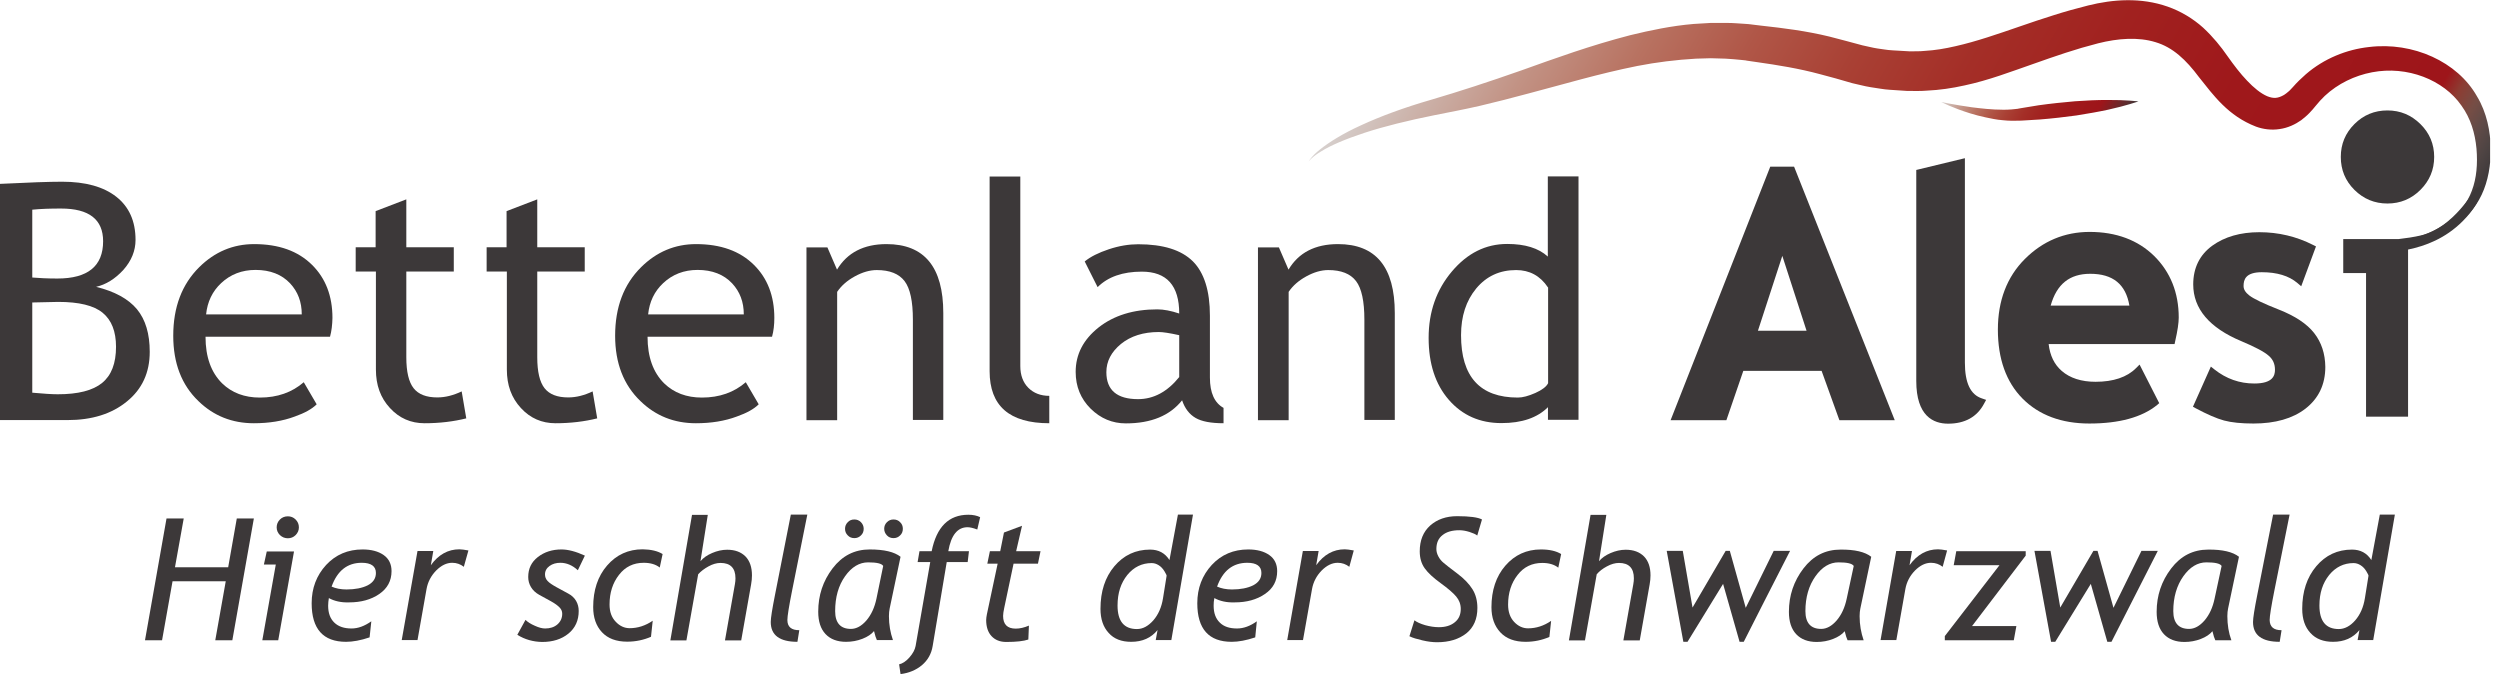
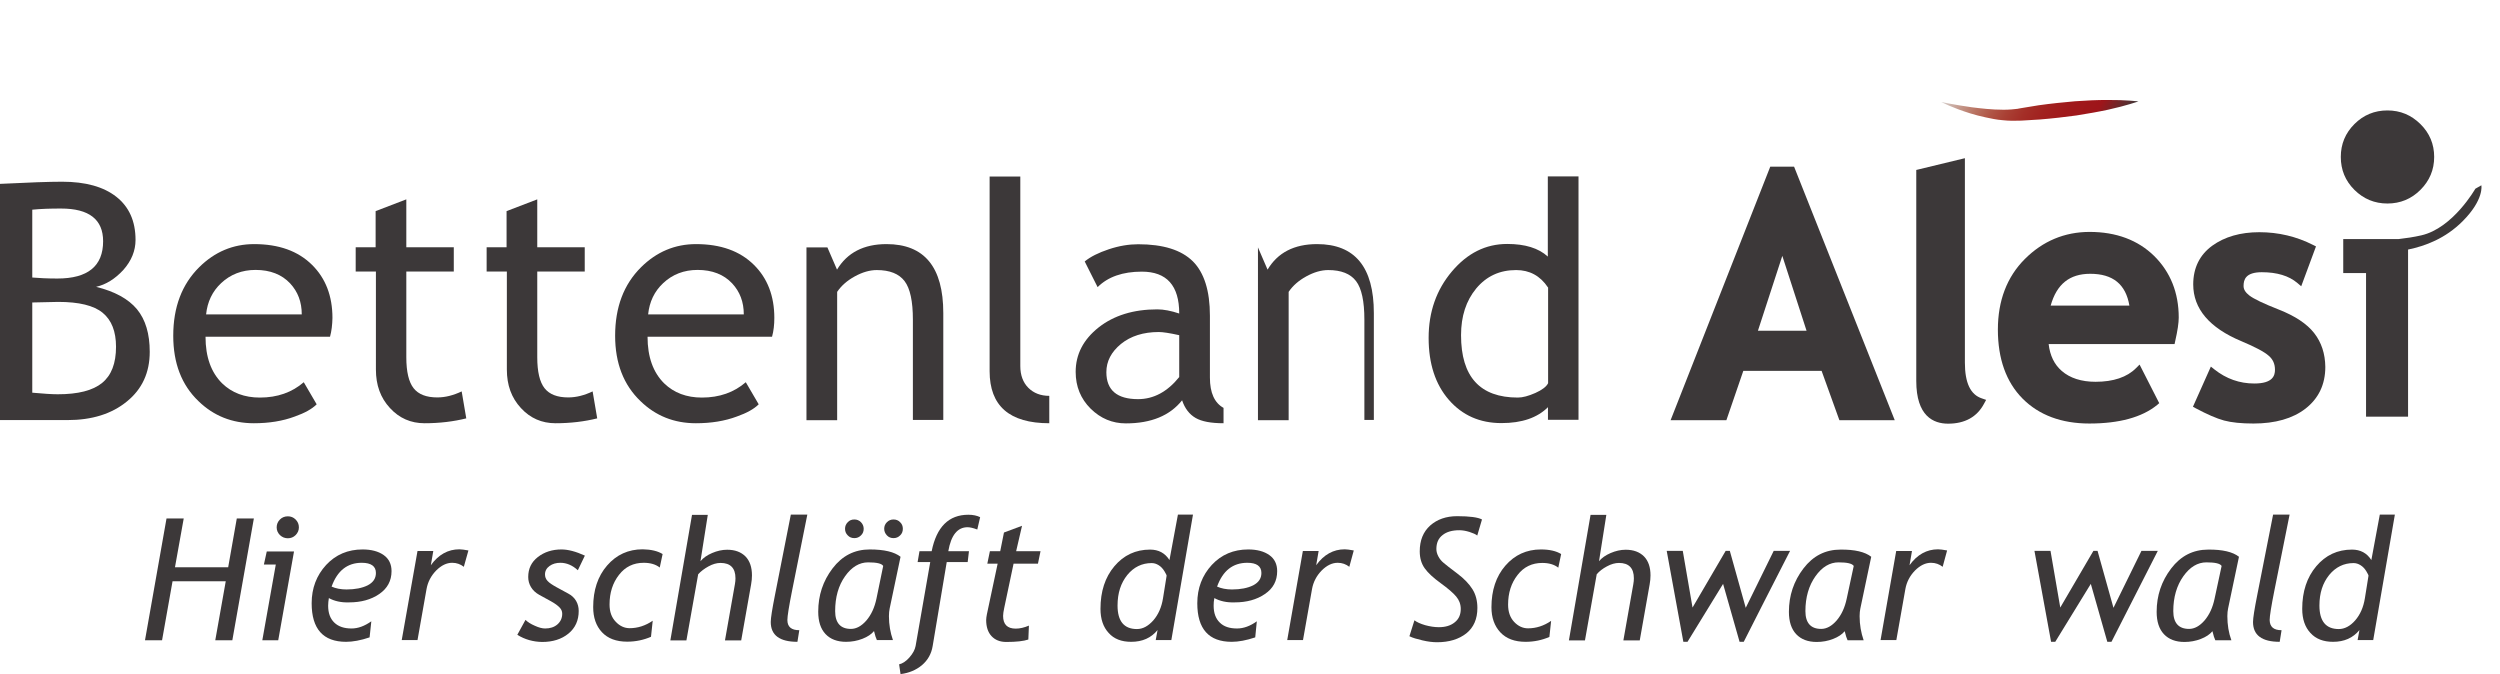
<svg xmlns="http://www.w3.org/2000/svg" xmlns:xlink="http://www.w3.org/1999/xlink" version="1.0" id="Ebene_1" x="0px" y="0px" viewBox="0 0 174.31 47" style="enable-background:new 0 0 174.31 47;" xml:space="preserve">
  <style type="text/css">
	.st0{fill:#3C3839;}
	.st1{clip-path:url(#SVGID_2_);fill:url(#SVGID_3_);}
	.st2{clip-path:url(#SVGID_5_);}
	.st3{clip-path:url(#SVGID_7_);fill:url(#SVGID_8_);}
</style>
  <path class="st0" d="M125.15,11.77l-0.06-0.15h-1.66l-6.95,17.68h3.89l1.18-3.44h5.46l1.24,3.44h3.86L125.15,11.77 M125.96,23.06  h-3.39l1.7-5.22L125.96,23.06z" />
  <path class="st0" d="M138.19,27.78c-0.8-0.26-1.19-1.08-1.19-2.5V11.03l-3.39,0.82v14.71c0,2.46,1.2,2.98,2.22,2.98  c1.17,0,2.02-0.47,2.51-1.4l0.14-0.26L138.19,27.78" />
  <path class="st0" d="M150.2,17.85c-1.13-1.11-2.65-1.68-4.5-1.68c-1.75,0-3.27,0.64-4.52,1.89c-1.25,1.25-1.88,2.91-1.88,4.92  c0,2.04,0.58,3.66,1.72,4.81c1.14,1.15,2.71,1.74,4.66,1.74c2.07,0,3.66-0.43,4.72-1.29l0.15-0.13l-1.37-2.69l-0.24,0.24  c-0.63,0.64-1.59,0.96-2.83,0.96c-0.99,0-1.79-0.26-2.36-0.76c-0.52-0.45-0.82-1.08-0.91-1.87h8.78l0.04-0.19  c0.17-0.74,0.25-1.29,0.25-1.66C151.91,20.41,151.33,18.97,150.2,17.85 M142.98,21.31c0.42-1.5,1.32-2.22,2.76-2.22  c1.58,0,2.48,0.73,2.73,2.22H142.98z" />
  <path class="st0" d="M161.35,23.22c-0.5-0.64-1.33-1.19-2.45-1.63c-1.07-0.42-1.76-0.75-2.07-0.99c-0.27-0.21-0.4-0.42-0.4-0.66  c0-0.44,0.14-0.96,1.27-0.96c1.06,0,1.89,0.25,2.48,0.75l0.27,0.23l1.03-2.78l-0.2-0.1c-1.16-0.59-2.42-0.89-3.75-0.89  c-1.32,0-2.42,0.32-3.28,0.94c-0.88,0.64-1.33,1.55-1.33,2.7c0,1.7,1.13,3.03,3.36,3.96c0.95,0.4,1.6,0.74,1.91,1.02  c0.29,0.25,0.43,0.57,0.43,0.97c0,0.41-0.15,0.96-1.44,0.96c-1.03,0-1.96-0.33-2.78-0.98l-0.25-0.2l-1.25,2.8l0.2,0.11  c0.79,0.42,1.45,0.71,1.97,0.85c0.52,0.14,1.21,0.21,2.05,0.21c1.52,0,2.74-0.35,3.63-1.04c0.91-0.71,1.38-1.68,1.38-2.91  C162.12,24.66,161.86,23.87,161.35,23.22" />
  <path class="st0" d="M166.46,7.7c0.9,0,1.66,0.32,2.3,0.95c0.64,0.63,0.96,1.4,0.96,2.29c0,0.9-0.32,1.66-0.96,2.3  c-0.63,0.63-1.4,0.95-2.3,0.95c-0.9,0-1.66-0.32-2.3-0.95c-0.64-0.64-0.95-1.4-0.95-2.3c0-0.9,0.32-1.66,0.95-2.29  C164.79,8.02,165.56,7.7,166.46,7.7" />
  <g>
    <defs>
      <path id="SVGID_1_" d="M149.1,7.07c0,0-0.84,0.3-2.12,0.58c-0.64,0.14-1.39,0.27-2.2,0.4c-0.81,0.11-1.67,0.21-2.54,0.28    c-0.44,0.03-0.87,0.05-1.3,0.08c-0.22,0-0.44,0.01-0.65,0.01c-0.23-0.01-0.46-0.01-0.66-0.04c-0.42-0.03-0.82-0.12-1.2-0.2    c-0.37-0.08-0.72-0.17-1.04-0.27c-1.27-0.39-2.04-0.8-2.04-0.8s0.86,0.19,2.14,0.37c0.64,0.08,1.39,0.17,2.17,0.17    c0.2,0.01,0.38-0.01,0.58-0.02l0.31-0.03l0.08-0.01l0.02,0h0.01c0.01,0-0.03,0-0.01,0l0.01,0l0.04-0.01l0.16-0.03    c0.42-0.07,0.85-0.14,1.28-0.21c0.86-0.12,1.73-0.21,2.54-0.28c0.81-0.06,1.57-0.09,2.23-0.09C148.21,6.96,149.1,7.07,149.1,7.07" />
    </defs>
    <clipPath id="SVGID_2_">
      <use xlink:href="#SVGID_1_" style="overflow:visible;" />
    </clipPath>
    <linearGradient id="SVGID_3_" gradientUnits="userSpaceOnUse" x1="-172.552" y1="378.601" x2="-171.552" y2="378.601" gradientTransform="matrix(10.637 6.141 6.141 -10.637 -352.963 5091.408)">
      <stop offset="0" style="stop-color:#DADADA" />
      <stop offset="0.065" style="stop-color:#CDB6AE" />
      <stop offset="0.136" style="stop-color:#C29284" />
      <stop offset="0.21" style="stop-color:#B87261" />
      <stop offset="0.288" style="stop-color:#B05647" />
      <stop offset="0.369" style="stop-color:#A94034" />
      <stop offset="0.456" style="stop-color:#A42E27" />
      <stop offset="0.55" style="stop-color:#A1211F" />
      <stop offset="0.657" style="stop-color:#9F181B" />
      <stop offset="0.806" style="stop-color:#9E151A" />
      <stop offset="0.989" style="stop-color:#3C3839" />
      <stop offset="1" style="stop-color:#3C3839" />
    </linearGradient>
    <polygon class="st1" points="138.79,1 149.73,7.32 145.66,14.37 134.72,8.05  " />
  </g>
  <g>
    <defs>
      <path id="SVGID_4_" d="M164.4,17.15c0,0,0.4-0.05,1.16-0.15c0.38-0.05,0.84-0.11,1.39-0.18c0.55-0.06,1.18-0.15,1.85-0.38    c1.31-0.43,2.9-1.38,3.55-3.15c0.33-0.87,0.41-1.88,0.32-2.93c-0.1-1.07-0.4-2.1-1.05-3c-1.25-1.8-3.78-2.79-6.23-2.32    c-1.21,0.23-2.38,0.79-3.3,1.65c-0.23,0.22-0.44,0.45-0.64,0.7c-0.19,0.22-0.21,0.27-0.43,0.49c-0.18,0.19-0.38,0.35-0.57,0.5    c-0.41,0.29-0.93,0.54-1.51,0.62c-0.57,0.09-1.15,0.01-1.64-0.17c-1.95-0.75-2.97-2.19-3.97-3.44c-0.91-1.22-1.83-2.09-3.04-2.45    c-1.2-0.37-2.61-0.27-4,0.08c-0.81,0.21-1.5,0.41-2.26,0.66c-0.75,0.24-1.5,0.51-2.27,0.78c-1.53,0.53-3.1,1.14-4.8,1.5    c-0.85,0.19-1.73,0.32-2.62,0.36c-0.46,0.04-0.85,0.02-1.38,0.02l-1.2-0.08c-0.4-0.02-0.89-0.12-1.33-0.18    c-0.45-0.07-0.85-0.19-1.28-0.28c-0.8-0.23-1.54-0.45-2.26-0.63c-1.44-0.39-2.92-0.63-4.4-0.84l-0.69-0.1c0,0-0.09-0.01-0.03-0.01    l-0.07-0.01l-0.28-0.03c-0.37-0.03-0.77-0.08-1.11-0.09c-0.34-0.01-0.68-0.02-1.02-0.03c-0.35,0.01-0.7,0.02-1.04,0.03    c-1.39,0.08-2.76,0.25-4.09,0.51c-2.66,0.53-5.19,1.29-7.56,1.91c-1.18,0.32-2.32,0.61-3.42,0.87c-1.09,0.25-2.15,0.45-3.11,0.64    c-1.94,0.39-3.59,0.8-4.93,1.24c-1.34,0.44-2.36,0.88-3,1.28c-0.65,0.38-0.9,0.72-0.9,0.72s0.2-0.37,0.81-0.85    c0.6-0.48,1.57-1.1,2.88-1.69c1.3-0.6,2.96-1.22,4.87-1.77c1.91-0.56,4-1.24,6.3-2.05c2.29-0.82,4.79-1.73,7.58-2.45    c1.4-0.34,2.87-0.65,4.41-0.78c0.39-0.02,0.78-0.05,1.17-0.07c0.4,0,0.81,0,1.22,0c0.4,0,0.76,0.04,1.14,0.06l0.28,0.02l0.18,0.02    l0.15,0.02l0.58,0.07c1.55,0.17,3.14,0.37,4.74,0.76c0.8,0.2,1.58,0.42,2.3,0.61c0.35,0.07,0.71,0.17,1.05,0.22    c0.35,0.04,0.64,0.11,1.05,0.13l1.2,0.07c0.27-0.01,0.69,0.01,1.03-0.03c0.72-0.04,1.44-0.16,2.17-0.33    c1.46-0.33,2.95-0.85,4.49-1.38c0.77-0.27,1.56-0.53,2.35-0.78c0.78-0.25,1.65-0.49,2.41-0.68c1.73-0.43,3.67-0.57,5.53,0.08    c0.92,0.32,1.78,0.84,2.48,1.47c0.7,0.65,1.24,1.32,1.71,2c0.44,0.62,0.88,1.2,1.35,1.69c0.46,0.49,0.96,0.9,1.41,1.09    c0.45,0.18,0.75,0.15,1.17-0.09c0.1-0.07,0.21-0.14,0.29-0.22c0.06-0.03,0.27-0.27,0.33-0.33c0.28-0.32,0.58-0.61,0.9-0.89    c1.27-1.1,2.85-1.73,4.4-1.9c3.09-0.38,6.18,1.04,7.53,3.43c0.7,1.15,0.94,2.48,0.96,3.62c0.02,1.16-0.18,2.3-0.63,3.25    c-0.45,0.96-1.16,1.7-1.9,2.19c-0.75,0.49-1.53,0.75-2.23,0.91c-0.71,0.16-1.35,0.18-1.9,0.24c-0.55,0.05-1.02,0.09-1.4,0.13    C164.8,17.11,164.4,17.15,164.4,17.15" />
    </defs>
    <clipPath id="SVGID_5_">
      <use xlink:href="#SVGID_4_" style="overflow:visible;" />
    </clipPath>
    <g class="st2">
      <defs>
        <rect id="SVGID_6_" x="0" width="173.62" height="47" />
      </defs>
      <clipPath id="SVGID_7_">
        <use xlink:href="#SVGID_6_" style="overflow:visible;" />
      </clipPath>
      <linearGradient id="SVGID_8_" gradientUnits="userSpaceOnUse" x1="-164.965" y1="365.298" x2="-163.965" y2="365.298" gradientTransform="matrix(64.525 37.253 37.253 -64.525 -2880.455 29737.938)">
        <stop offset="0" style="stop-color:#DADADA" />
        <stop offset="0.073" style="stop-color:#CDB6AE" />
        <stop offset="0.151" style="stop-color:#C29284" />
        <stop offset="0.234" style="stop-color:#B87261" />
        <stop offset="0.321" style="stop-color:#B05647" />
        <stop offset="0.411" style="stop-color:#A94034" />
        <stop offset="0.508" style="stop-color:#A42E27" />
        <stop offset="0.613" style="stop-color:#A1211F" />
        <stop offset="0.732" style="stop-color:#9F181B" />
        <stop offset="0.898" style="stop-color:#9E151A" />
        <stop offset="0.915" style="stop-color:#8C3D33" />
        <stop offset="0.933" style="stop-color:#764D45" />
        <stop offset="0.949" style="stop-color:#604B48" />
        <stop offset="0.964" style="stop-color:#4E4443" />
        <stop offset="0.976" style="stop-color:#413B3C" />
        <stop offset="0.984" style="stop-color:#3C3839" />
        <stop offset="1" style="stop-color:#3C3839" />
      </linearGradient>
-       <polygon class="st3" points="43.4,-75.18 193.97,11.75 130.22,122.18 -20.35,35.25   " />
    </g>
  </g>
  <path class="st0" d="M173.01,12.92l-0.42,0.24c0,0-1.56,2.75-3.77,3.25c-0.52,0.12-1.06,0.2-1.59,0.26h-3.85v2.37h1.59v10.01h2.93  V17.4c1.2-0.25,2.59-0.76,3.81-1.98C173.22,13.9,173.01,12.92,173.01,12.92" />
  <path class="st0" d="M4.7,29.29H0V12.82c2-0.1,3.45-0.15,4.33-0.15c1.63,0,2.89,0.35,3.78,1.05c0.89,0.7,1.34,1.7,1.34,3.01  c0,0.76-0.29,1.46-0.85,2.09C8.02,19.45,7.39,19.84,6.7,20c1.3,0.32,2.25,0.84,2.85,1.56c0.6,0.73,0.89,1.72,0.89,2.97  c0,1.45-0.53,2.6-1.59,3.46C7.79,28.86,6.41,29.29,4.7,29.29 M2.25,14.62v4.73c0.47,0.04,1.06,0.07,1.75,0.07  c2.13,0,3.19-0.87,3.19-2.6c0-1.52-0.98-2.28-2.93-2.28C3.51,14.54,2.84,14.56,2.25,14.62z M2.25,21.09v6.29  c0.77,0.07,1.36,0.11,1.78,0.11c1.41,0,2.44-0.26,3.09-0.79c0.65-0.53,0.97-1.37,0.97-2.52c0-1.07-0.31-1.86-0.93-2.37  c-0.62-0.51-1.65-0.76-3.1-0.76L2.25,21.09z" />
  <path class="st0" d="M23.01,23.48h-8.68c0,1.41,0.39,2.49,1.16,3.25c0.68,0.66,1.56,0.99,2.63,0.99c1.22,0,2.24-0.36,3.06-1.07  l0.9,1.54c-0.33,0.33-0.84,0.61-1.52,0.85c-0.85,0.32-1.81,0.47-2.86,0.47c-1.51,0-2.8-0.51-3.86-1.54  c-1.18-1.13-1.76-2.65-1.76-4.56c0-1.99,0.6-3.58,1.81-4.78c1.08-1.07,2.36-1.61,3.83-1.61c1.72,0,3.06,0.48,4.04,1.45  c0.94,0.93,1.42,2.16,1.42,3.7C23.17,22.64,23.12,23.08,23.01,23.48 M17.82,18.82c-0.95,0-1.75,0.31-2.4,0.92  c-0.62,0.58-0.96,1.31-1.05,2.18h6.67c0-0.86-0.27-1.58-0.81-2.16C19.65,19.14,18.84,18.82,17.82,18.82z" />
  <path class="st0" d="M26.19,18.93h-1.39v-1.69h1.39v-2.52l2.14-0.82v3.34h3.31v1.69h-3.31v5.98c0,1.01,0.17,1.73,0.51,2.16  c0.34,0.43,0.89,0.64,1.65,0.64c0.55,0,1.11-0.14,1.7-0.42l0.32,1.88c-0.88,0.22-1.86,0.34-2.91,0.34c-0.95,0-1.76-0.35-2.41-1.06  c-0.66-0.71-0.98-1.6-0.98-2.68V18.93" />
  <path class="st0" d="M35.32,18.93h-1.39v-1.69h1.39v-2.52l2.14-0.82v3.34h3.31v1.69h-3.31v5.98c0,1.01,0.17,1.73,0.51,2.16  c0.34,0.43,0.89,0.64,1.65,0.64c0.55,0,1.11-0.14,1.7-0.42l0.32,1.88c-0.88,0.22-1.86,0.34-2.91,0.34c-0.95,0-1.76-0.35-2.41-1.06  c-0.66-0.71-0.98-1.6-0.98-2.68V18.93" />
  <path class="st0" d="M53.83,23.48h-8.68c0,1.41,0.39,2.49,1.16,3.25c0.68,0.66,1.56,0.99,2.63,0.99c1.22,0,2.24-0.36,3.06-1.07  l0.9,1.54c-0.33,0.33-0.84,0.61-1.52,0.85c-0.85,0.32-1.81,0.47-2.86,0.47c-1.51,0-2.8-0.51-3.86-1.54  c-1.18-1.13-1.77-2.65-1.77-4.56c0-1.99,0.6-3.58,1.81-4.78c1.08-1.07,2.36-1.61,3.83-1.61c1.72,0,3.06,0.48,4.04,1.45  c0.94,0.93,1.42,2.16,1.42,3.7C53.99,22.64,53.94,23.08,53.83,23.48 M48.64,18.82c-0.95,0-1.75,0.31-2.4,0.92  c-0.62,0.58-0.96,1.31-1.05,2.18h6.67c0-0.86-0.27-1.58-0.81-2.16C50.47,19.14,49.66,18.82,48.64,18.82z" />
  <path class="st0" d="M63.65,29.29v-7c0-1.28-0.19-2.18-0.58-2.69c-0.39-0.51-1.03-0.77-1.94-0.77c-0.49,0-1,0.15-1.53,0.44  c-0.53,0.29-0.94,0.65-1.23,1.08v8.95h-2.14V17.25h1.46l0.67,1.55c0.71-1.18,1.86-1.78,3.45-1.78c2.64,0,3.96,1.6,3.96,4.81v7.45  H63.65" />
  <path class="st0" d="M69,25.88V12.31h2.14v13.21c0,0.64,0.19,1.15,0.56,1.52c0.37,0.37,0.86,0.56,1.46,0.56v1.91  C70.38,29.51,69,28.3,69,25.88" />
  <path class="st0" d="M82.42,27.91c-0.85,1.07-2.16,1.61-3.92,1.61c-0.94,0-1.76-0.34-2.46-1.03C75.35,27.8,75,26.95,75,25.93  c0-1.22,0.53-2.25,1.6-3.1c1.07-0.84,2.43-1.26,4.09-1.26c0.45,0,0.96,0.1,1.53,0.29c0-1.95-0.87-2.92-2.61-2.92  c-1.33,0-2.36,0.36-3.08,1.08l-0.9-1.79c0.4-0.33,0.96-0.61,1.68-0.85s1.4-0.35,2.05-0.35c1.75,0,3.01,0.4,3.81,1.19  c0.79,0.79,1.19,2.06,1.19,3.79v4.32c0,1.06,0.32,1.76,0.95,2.11v1.07c-0.87,0-1.52-0.12-1.95-0.37S82.61,28.48,82.42,27.91   M82.22,23.37c-0.68-0.15-1.15-0.22-1.42-0.22c-1.08,0-1.96,0.28-2.64,0.83c-0.68,0.56-1.02,1.21-1.02,1.97  c0,1.25,0.74,1.88,2.21,1.88c1.08,0,2.04-0.51,2.87-1.54V23.37z" />
-   <path class="st0" d="M95.13,29.29v-7c0-1.28-0.19-2.18-0.58-2.69c-0.39-0.51-1.03-0.77-1.94-0.77c-0.49,0-1,0.15-1.53,0.44  c-0.53,0.29-0.94,0.65-1.23,1.08v8.95h-2.14V17.25h1.46l0.67,1.55c0.7-1.18,1.85-1.78,3.45-1.78c2.64,0,3.96,1.6,3.96,4.81v7.45  H95.13" />
+   <path class="st0" d="M95.13,29.29v-7c0-1.28-0.19-2.18-0.58-2.69c-0.39-0.51-1.03-0.77-1.94-0.77c-0.49,0-1,0.15-1.53,0.44  c-0.53,0.29-0.94,0.65-1.23,1.08v8.95h-2.14V17.25l0.67,1.55c0.7-1.18,1.85-1.78,3.45-1.78c2.64,0,3.96,1.6,3.96,4.81v7.45  H95.13" />
  <path class="st0" d="M107.93,29.28v-0.89c-0.74,0.74-1.82,1.11-3.24,1.11c-1.51,0-2.73-0.54-3.67-1.62  c-0.94-1.08-1.41-2.52-1.41-4.32c0-1.81,0.54-3.35,1.62-4.63c1.08-1.28,2.36-1.92,3.86-1.92c1.24,0,2.19,0.29,2.83,0.88v-5.59h2.14  v16.97H107.93 M107.93,20.04c-0.54-0.81-1.28-1.21-2.22-1.21c-1.15,0-2.07,0.43-2.78,1.28c-0.71,0.86-1.06,1.94-1.06,3.26  c0,2.9,1.32,4.35,3.96,4.35c0.34,0,0.74-0.11,1.22-0.32c0.47-0.21,0.77-0.44,0.89-0.68V20.04z" />
  <polyline class="st0" points="15.01,44.64 15.74,40.53 12.03,40.53 11.3,44.64 10.11,44.64 11.61,36.15 12.81,36.15 12.2,39.55   15.91,39.55 16.51,36.15 17.7,36.15 16.2,44.64 15.01,44.64 " />
  <path class="st0" d="M18.29,44.64l0.94-5.28H18.4l0.2-0.91h1.9l-1.1,6.19H18.29 M20.07,36c0.21,0,0.39,0.07,0.54,0.22  c0.15,0.15,0.23,0.33,0.23,0.55c0,0.21-0.08,0.39-0.23,0.54c-0.15,0.15-0.33,0.22-0.54,0.22c-0.21,0-0.39-0.07-0.55-0.22  c-0.15-0.15-0.23-0.33-0.23-0.54c0-0.22,0.08-0.4,0.23-0.55C19.67,36.07,19.86,36,20.07,36z" />
  <path class="st0" d="M22.93,41.7c-0.03,0.18-0.05,0.36-0.05,0.53c0,0.51,0.14,0.9,0.43,1.18c0.29,0.28,0.69,0.41,1.2,0.41  c0.46,0,0.91-0.17,1.38-0.5l-0.12,1.12c-0.62,0.21-1.17,0.31-1.64,0.31c-1.6,0-2.4-0.9-2.4-2.69c0-1.05,0.34-1.94,1.01-2.67  c0.67-0.72,1.52-1.08,2.54-1.08c0.61,0,1.1,0.13,1.47,0.39c0.37,0.26,0.55,0.64,0.55,1.12c0,0.68-0.29,1.21-0.86,1.6  c-0.57,0.39-1.27,0.58-2.1,0.58C23.78,42.02,23.31,41.91,22.93,41.7 M23.12,40.9c0.29,0.13,0.64,0.2,1.04,0.2  c0.6,0,1.1-0.1,1.48-0.29c0.38-0.2,0.57-0.48,0.57-0.86c0-0.47-0.33-0.71-0.99-0.71C24.22,39.24,23.52,39.79,23.12,40.9z" />
  <path class="st0" d="M32.34,39.52c-0.23-0.18-0.5-0.28-0.81-0.28c-0.39,0-0.76,0.18-1.12,0.54c-0.35,0.36-0.58,0.79-0.67,1.29  l-0.63,3.56h-1.1l1.1-6.21h1.1l-0.17,0.99c0.53-0.74,1.2-1.11,1.99-1.11c0.14,0,0.35,0.03,0.63,0.08L32.34,39.52" />
  <path class="st0" d="M36.07,44.26l0.57-1.04c0.15,0.15,0.37,0.29,0.65,0.41c0.28,0.13,0.52,0.19,0.72,0.19  c0.34,0,0.63-0.09,0.85-0.28c0.22-0.19,0.34-0.44,0.34-0.75c0-0.16-0.06-0.31-0.18-0.43c-0.12-0.13-0.32-0.28-0.61-0.44l-0.82-0.45  c-0.25-0.14-0.44-0.32-0.57-0.54c-0.13-0.22-0.19-0.45-0.19-0.7c0-0.58,0.22-1.04,0.67-1.39c0.45-0.35,1-0.53,1.65-0.53  c0.45,0,1,0.14,1.63,0.43l-0.49,1.02c-0.38-0.35-0.79-0.52-1.22-0.52c-0.29,0-0.54,0.07-0.75,0.22c-0.21,0.15-0.32,0.35-0.32,0.59  c0,0.18,0.06,0.33,0.18,0.46c0.12,0.13,0.33,0.27,0.62,0.43l0.81,0.44c0.25,0.13,0.44,0.31,0.56,0.52c0.12,0.21,0.18,0.44,0.18,0.7  c0,0.66-0.24,1.19-0.72,1.58c-0.48,0.39-1.09,0.58-1.83,0.58C37.18,44.75,36.59,44.59,36.07,44.26" />
  <path class="st0" d="M46.2,38.63L46,39.57c-0.28-0.22-0.65-0.33-1.12-0.33c-0.71,0-1.29,0.28-1.72,0.84  c-0.44,0.56-0.66,1.25-0.66,2.07c0,0.5,0.14,0.9,0.43,1.2c0.28,0.3,0.61,0.45,0.97,0.45c0.56,0,1.1-0.17,1.61-0.52l-0.12,1.12  c-0.51,0.22-1.06,0.34-1.66,0.34c-0.76,0-1.35-0.22-1.76-0.66c-0.41-0.44-0.61-1.02-0.61-1.75c0-1.18,0.32-2.15,0.97-2.9  c0.65-0.75,1.48-1.13,2.48-1.13C45.4,38.31,45.86,38.42,46.2,38.63" />
  <path class="st0" d="M50.55,44.64l0.69-3.9c0.03-0.15,0.04-0.3,0.04-0.42c0-0.71-0.35-1.07-1.04-1.07c-0.27,0-0.55,0.08-0.84,0.24  c-0.29,0.16-0.53,0.34-0.72,0.55l-0.82,4.61h-1.12l1.51-8.75h1.1l-0.51,3.23c0.19-0.23,0.46-0.42,0.81-0.57  c0.35-0.15,0.7-0.23,1.05-0.23c0.55,0,0.97,0.16,1.28,0.47c0.3,0.31,0.45,0.75,0.45,1.32c0,0.2-0.02,0.41-0.06,0.63l-0.69,3.9H50.55  " />
  <path class="st0" d="M55.73,43.94l-0.13,0.81c-1.24,0-1.86-0.46-1.86-1.38c0-0.28,0.1-0.9,0.29-1.86l1.11-5.63h1.15l-1.06,5.29  c-0.22,1.1-0.33,1.79-0.33,2.06C54.9,43.71,55.18,43.94,55.73,43.94" />
  <path class="st0" d="M62.79,38.82l-0.76,3.61c-0.03,0.15-0.05,0.32-0.05,0.53c0,0.6,0.1,1.16,0.28,1.67h-1.12  c-0.06-0.12-0.13-0.33-0.2-0.63c-0.18,0.22-0.45,0.4-0.81,0.54c-0.36,0.14-0.74,0.21-1.14,0.21c-0.61,0-1.09-0.18-1.43-0.54  c-0.34-0.36-0.51-0.88-0.51-1.56c0-1.14,0.33-2.14,1-3.02c0.67-0.88,1.53-1.32,2.59-1.32C61.65,38.31,62.36,38.48,62.79,38.82   M61.58,39.46c-0.1-0.17-0.46-0.25-1.05-0.25c-0.61,0-1.15,0.32-1.61,0.97c-0.46,0.65-0.69,1.46-0.69,2.43  c0,0.82,0.37,1.24,1.1,1.24c0.38,0,0.74-0.2,1.08-0.59c0.34-0.4,0.57-0.9,0.7-1.52L61.58,39.46z M59.57,36.22  c0.18,0,0.33,0.06,0.46,0.19c0.12,0.12,0.19,0.28,0.19,0.46c0,0.18-0.06,0.34-0.19,0.46c-0.13,0.13-0.28,0.19-0.46,0.19  c-0.18,0-0.34-0.06-0.46-0.19c-0.13-0.13-0.19-0.28-0.19-0.46c0-0.18,0.06-0.33,0.19-0.46C59.23,36.28,59.38,36.22,59.57,36.22z   M62.3,36.22c0.18,0,0.34,0.06,0.46,0.19c0.13,0.12,0.19,0.28,0.19,0.46c0,0.18-0.06,0.34-0.19,0.46c-0.13,0.13-0.28,0.19-0.46,0.19  c-0.18,0-0.34-0.06-0.46-0.19c-0.12-0.13-0.19-0.28-0.19-0.46c0-0.18,0.06-0.33,0.19-0.46C61.97,36.28,62.12,36.22,62.3,36.22z" />
  <path class="st0" d="M68.14,36.92c-0.29-0.11-0.52-0.16-0.68-0.16c-0.7,0-1.15,0.56-1.34,1.67h1.44l-0.09,0.76h-1.46l-0.98,5.85  c-0.09,0.55-0.34,0.99-0.75,1.34c-0.41,0.34-0.91,0.55-1.49,0.62l-0.1-0.68c0.23-0.05,0.47-0.2,0.71-0.47  c0.24-0.27,0.39-0.54,0.44-0.81l1.02-5.85h-0.88l0.13-0.76h0.85c0.34-1.69,1.19-2.54,2.56-2.54c0.32,0,0.6,0.06,0.82,0.17  L68.14,36.92" />
  <path class="st0" d="M69.56,39.3h-0.72l0.18-0.87h0.72l0.26-1.3l1.26-0.47l-0.41,1.77h1.7l-0.18,0.87h-1.7l-0.65,3.08  c-0.05,0.24-0.08,0.43-0.08,0.56c0,0.59,0.29,0.89,0.88,0.89c0.29,0,0.59-0.07,0.92-0.21l-0.04,0.97c-0.32,0.11-0.83,0.17-1.54,0.17  c-0.44,0-0.78-0.14-1.03-0.41c-0.25-0.27-0.37-0.65-0.37-1.12c0-0.11,0.02-0.24,0.05-0.4L69.56,39.3" />
  <path class="st0" d="M80.58,44.64l0.13-0.71c-0.45,0.55-1.06,0.82-1.84,0.82c-0.67,0-1.2-0.2-1.57-0.62  c-0.38-0.41-0.57-0.97-0.57-1.68c0-1.21,0.32-2.2,0.97-2.97c0.65-0.77,1.48-1.16,2.49-1.16c0.59,0,1.04,0.24,1.35,0.73l0.59-3.17  h1.05l-1.51,8.75H80.58 M81.34,40.15c0.01-0.03-0.04-0.14-0.15-0.32c-0.11-0.18-0.24-0.32-0.4-0.42c-0.16-0.1-0.32-0.15-0.49-0.15  c-0.68,0-1.25,0.28-1.7,0.83c-0.45,0.56-0.68,1.26-0.68,2.13c0,1.09,0.45,1.64,1.35,1.64c0.41,0,0.78-0.2,1.14-0.6  c0.35-0.4,0.58-0.92,0.68-1.55L81.34,40.15z" />
  <path class="st0" d="M84.67,41.7c-0.04,0.18-0.05,0.36-0.05,0.53c0,0.51,0.14,0.9,0.43,1.18c0.28,0.28,0.68,0.41,1.2,0.41  c0.46,0,0.92-0.17,1.38-0.5l-0.11,1.12c-0.62,0.21-1.17,0.31-1.64,0.31c-1.6,0-2.4-0.9-2.4-2.69c0-1.05,0.34-1.94,1.01-2.67  c0.67-0.72,1.52-1.08,2.54-1.08c0.61,0,1.1,0.13,1.47,0.39c0.37,0.26,0.55,0.64,0.55,1.12c0,0.68-0.28,1.21-0.86,1.6  c-0.57,0.39-1.27,0.58-2.1,0.58C85.52,42.02,85.05,41.91,84.67,41.7 M84.86,40.9c0.29,0.13,0.64,0.2,1.04,0.2  c0.6,0,1.1-0.1,1.48-0.29c0.38-0.2,0.57-0.48,0.57-0.86c0-0.47-0.33-0.71-0.98-0.71C85.96,39.24,85.26,39.79,84.86,40.9z" />
  <path class="st0" d="M94.08,39.52c-0.23-0.18-0.5-0.28-0.81-0.28c-0.39,0-0.76,0.18-1.12,0.54c-0.35,0.36-0.58,0.79-0.67,1.29  l-0.63,3.56h-1.1l1.09-6.21h1.1l-0.17,0.99c0.53-0.74,1.2-1.11,1.99-1.11c0.14,0,0.35,0.03,0.63,0.08L94.08,39.52" />
  <path class="st0" d="M98.27,44.36l0.35-1.11c0.17,0.13,0.41,0.24,0.75,0.34c0.33,0.09,0.65,0.14,0.95,0.14  c0.46,0,0.83-0.11,1.11-0.34c0.28-0.22,0.42-0.53,0.42-0.93c0-0.33-0.11-0.62-0.32-0.87c-0.21-0.25-0.57-0.56-1.08-0.93  c-0.51-0.37-0.88-0.71-1.11-1.03c-0.23-0.32-0.35-0.71-0.35-1.19c0-0.76,0.24-1.36,0.73-1.8c0.49-0.43,1.11-0.65,1.88-0.65  c0.87,0,1.45,0.08,1.73,0.23l-0.33,1.12c-0.11-0.09-0.29-0.17-0.54-0.25c-0.26-0.08-0.49-0.12-0.71-0.12  c-0.49,0-0.89,0.11-1.17,0.34c-0.29,0.22-0.43,0.55-0.43,0.97c0,0.18,0.05,0.35,0.14,0.52c0.09,0.17,0.21,0.32,0.37,0.45  c0.15,0.13,0.47,0.38,0.95,0.74c0.48,0.36,0.83,0.73,1.06,1.1s0.34,0.81,0.34,1.3c0,0.77-0.26,1.36-0.77,1.77  c-0.52,0.41-1.2,0.62-2.04,0.62c-0.3,0-0.64-0.04-1.02-0.13S98.48,44.47,98.27,44.36" />
  <path class="st0" d="M108.85,38.63l-0.2,0.95c-0.28-0.22-0.65-0.33-1.12-0.33c-0.71,0-1.29,0.28-1.72,0.84  c-0.44,0.56-0.66,1.25-0.66,2.07c0,0.5,0.14,0.9,0.42,1.2c0.28,0.3,0.61,0.45,0.97,0.45c0.56,0,1.1-0.17,1.61-0.52l-0.12,1.12  c-0.51,0.22-1.06,0.34-1.66,0.34c-0.76,0-1.35-0.22-1.76-0.66c-0.41-0.44-0.62-1.02-0.62-1.75c0-1.18,0.32-2.15,0.97-2.9  c0.65-0.75,1.48-1.13,2.48-1.13C108.04,38.31,108.51,38.42,108.85,38.63" />
  <path class="st0" d="M113.19,44.64l0.69-3.9c0.03-0.15,0.04-0.3,0.04-0.42c0-0.71-0.35-1.07-1.04-1.07c-0.26,0-0.55,0.08-0.84,0.24  c-0.3,0.16-0.53,0.34-0.71,0.55l-0.82,4.61h-1.12l1.51-8.75h1.1l-0.51,3.23c0.19-0.23,0.46-0.42,0.81-0.57  c0.35-0.15,0.7-0.23,1.05-0.23c0.55,0,0.97,0.16,1.28,0.47c0.3,0.31,0.45,0.75,0.45,1.32c0,0.2-0.02,0.41-0.06,0.63l-0.69,3.9  H113.19" />
  <path class="st0" d="M121.58,44.75h-0.29l-1.15-4.04l-2.48,4.04h-0.29l-1.16-6.34h1.12l0.68,3.95l2.31-3.95h0.29l1.11,3.97  l1.95-3.97h1.14C123.51,40.94,122.44,43.06,121.58,44.75" />
  <path class="st0" d="M130.47,38.82l-0.76,3.61c-0.03,0.15-0.05,0.32-0.05,0.53c0,0.6,0.1,1.16,0.28,1.68h-1.12  c-0.06-0.12-0.13-0.33-0.2-0.63c-0.18,0.22-0.45,0.4-0.81,0.54c-0.36,0.14-0.74,0.21-1.14,0.21c-0.61,0-1.09-0.18-1.43-0.54  c-0.34-0.36-0.51-0.88-0.51-1.56c0-1.14,0.34-2.14,1.01-3.02c0.67-0.88,1.53-1.32,2.59-1.32C129.32,38.31,130.04,38.48,130.47,38.82   M129.25,39.46c-0.11-0.17-0.46-0.25-1.06-0.25c-0.61,0-1.15,0.32-1.61,0.97c-0.46,0.65-0.7,1.46-0.7,2.43  c0,0.82,0.37,1.24,1.1,1.24c0.38,0,0.74-0.2,1.08-0.59c0.34-0.4,0.57-0.9,0.7-1.52L129.25,39.46z" />
  <path class="st0" d="M135.45,39.52c-0.23-0.18-0.5-0.28-0.81-0.28c-0.39,0-0.76,0.18-1.12,0.54c-0.35,0.36-0.58,0.79-0.67,1.29  l-0.63,3.56h-1.1l1.09-6.21h1.1l-0.17,0.99c0.53-0.74,1.2-1.11,1.99-1.11c0.14,0,0.35,0.03,0.63,0.08L135.45,39.52" />
-   <polyline class="st0" points="137.5,43.65 140.59,43.65 140.41,44.64 135.6,44.64 135.6,44.35 139.41,39.41 136.22,39.41   136.4,38.43 141.24,38.43 141.24,38.74 137.5,43.65 " />
  <path class="st0" d="M147.22,44.75h-0.29l-1.15-4.04l-2.48,4.04h-0.29l-1.16-6.34h1.12l0.68,3.95l2.31-3.95h0.29l1.11,3.97  l1.95-3.97h1.14C149.16,40.94,148.08,43.06,147.22,44.75" />
  <path class="st0" d="M156.11,38.82l-0.76,3.61c-0.03,0.15-0.05,0.32-0.05,0.53c0,0.6,0.09,1.16,0.28,1.68h-1.12  c-0.06-0.12-0.13-0.33-0.2-0.63c-0.18,0.22-0.45,0.4-0.81,0.54c-0.36,0.14-0.74,0.21-1.14,0.21c-0.61,0-1.09-0.18-1.43-0.54  c-0.34-0.36-0.51-0.88-0.51-1.56c0-1.14,0.34-2.14,1.01-3.02c0.67-0.88,1.53-1.32,2.59-1.32C154.96,38.31,155.68,38.48,156.11,38.82   M154.9,39.46c-0.1-0.17-0.46-0.25-1.06-0.25c-0.61,0-1.15,0.32-1.61,0.97c-0.46,0.65-0.7,1.46-0.7,2.43c0,0.82,0.37,1.24,1.1,1.24  c0.38,0,0.74-0.2,1.08-0.59c0.34-0.4,0.57-0.9,0.7-1.52L154.9,39.46z" />
  <path class="st0" d="M159.08,43.94l-0.13,0.81c-1.24,0-1.86-0.46-1.86-1.38c0-0.28,0.1-0.9,0.29-1.86l1.11-5.63h1.15l-1.06,5.29  c-0.22,1.1-0.33,1.79-0.33,2.06C158.26,43.71,158.53,43.94,159.08,43.94" />
  <path class="st0" d="M164.38,44.64l0.13-0.71c-0.45,0.55-1.06,0.82-1.84,0.82c-0.67,0-1.2-0.2-1.58-0.62  c-0.38-0.41-0.57-0.97-0.57-1.68c0-1.21,0.33-2.2,0.98-2.97c0.65-0.77,1.48-1.16,2.49-1.16c0.59,0,1.04,0.24,1.35,0.73l0.59-3.17  h1.05l-1.51,8.75H164.38 M165.14,40.15c0.01-0.03-0.04-0.14-0.15-0.32c-0.11-0.18-0.24-0.32-0.4-0.42c-0.16-0.1-0.32-0.15-0.49-0.15  c-0.68,0-1.25,0.28-1.7,0.83c-0.45,0.56-0.68,1.26-0.68,2.13c0,1.09,0.45,1.64,1.35,1.64c0.4,0,0.79-0.2,1.14-0.6  c0.35-0.4,0.58-0.92,0.68-1.55L165.14,40.15z" />
</svg>